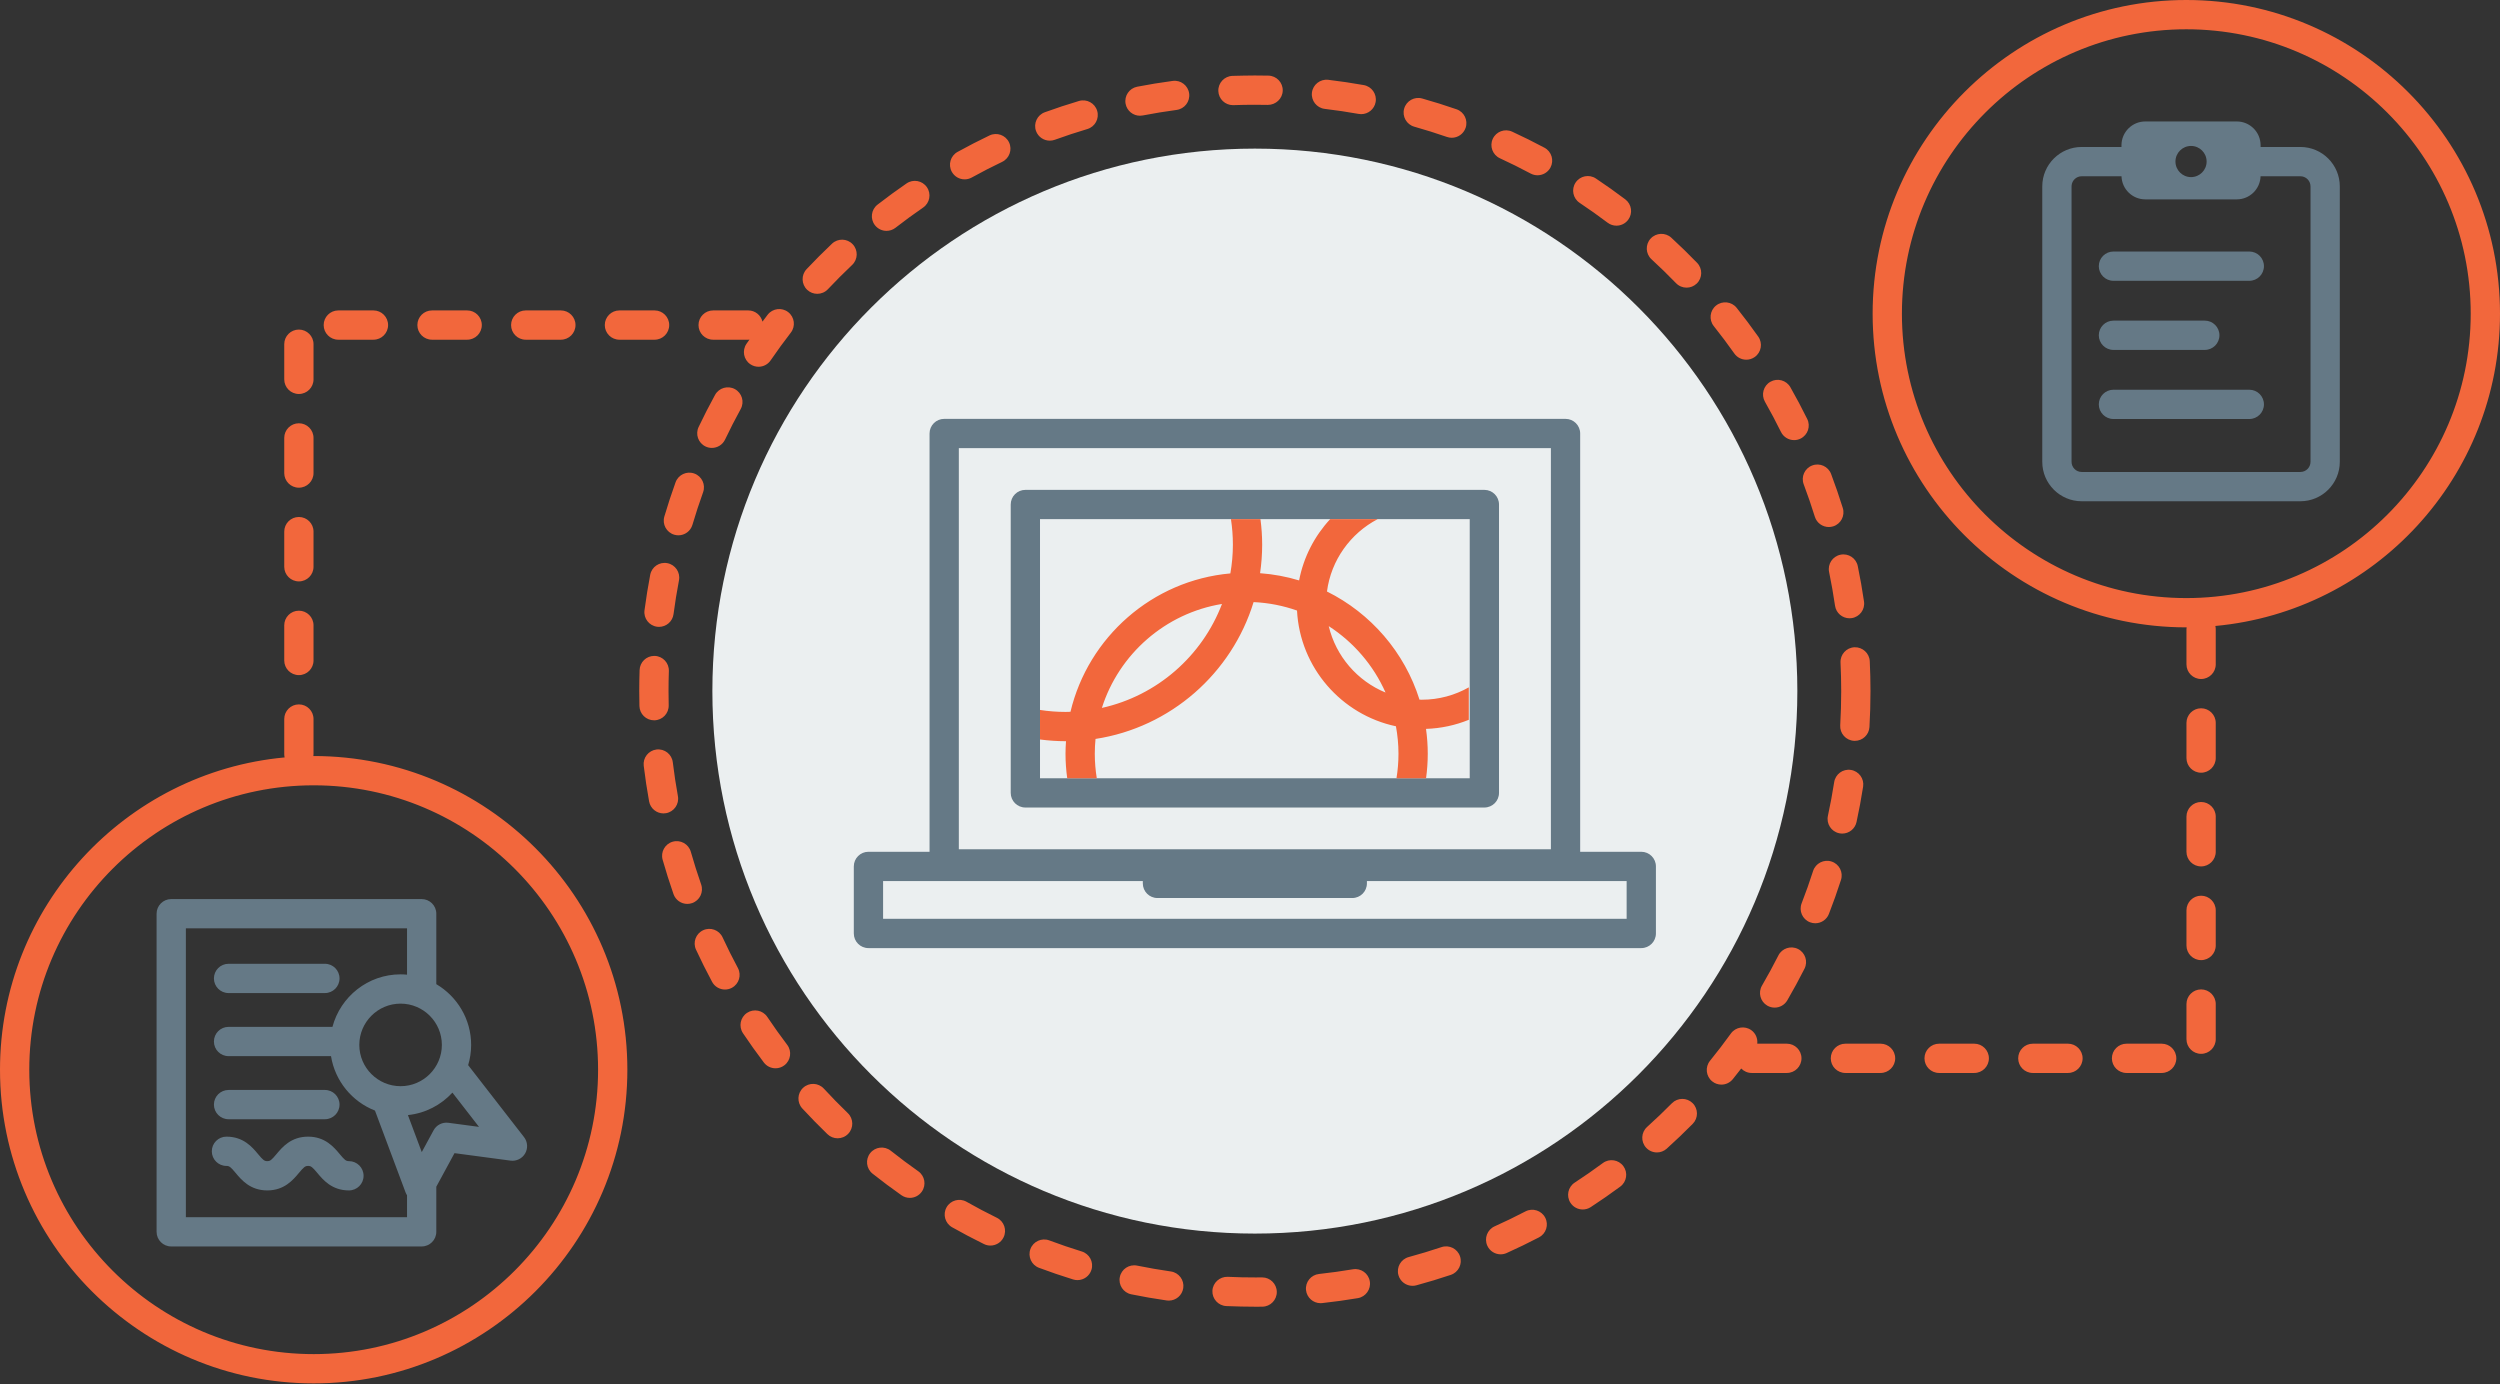
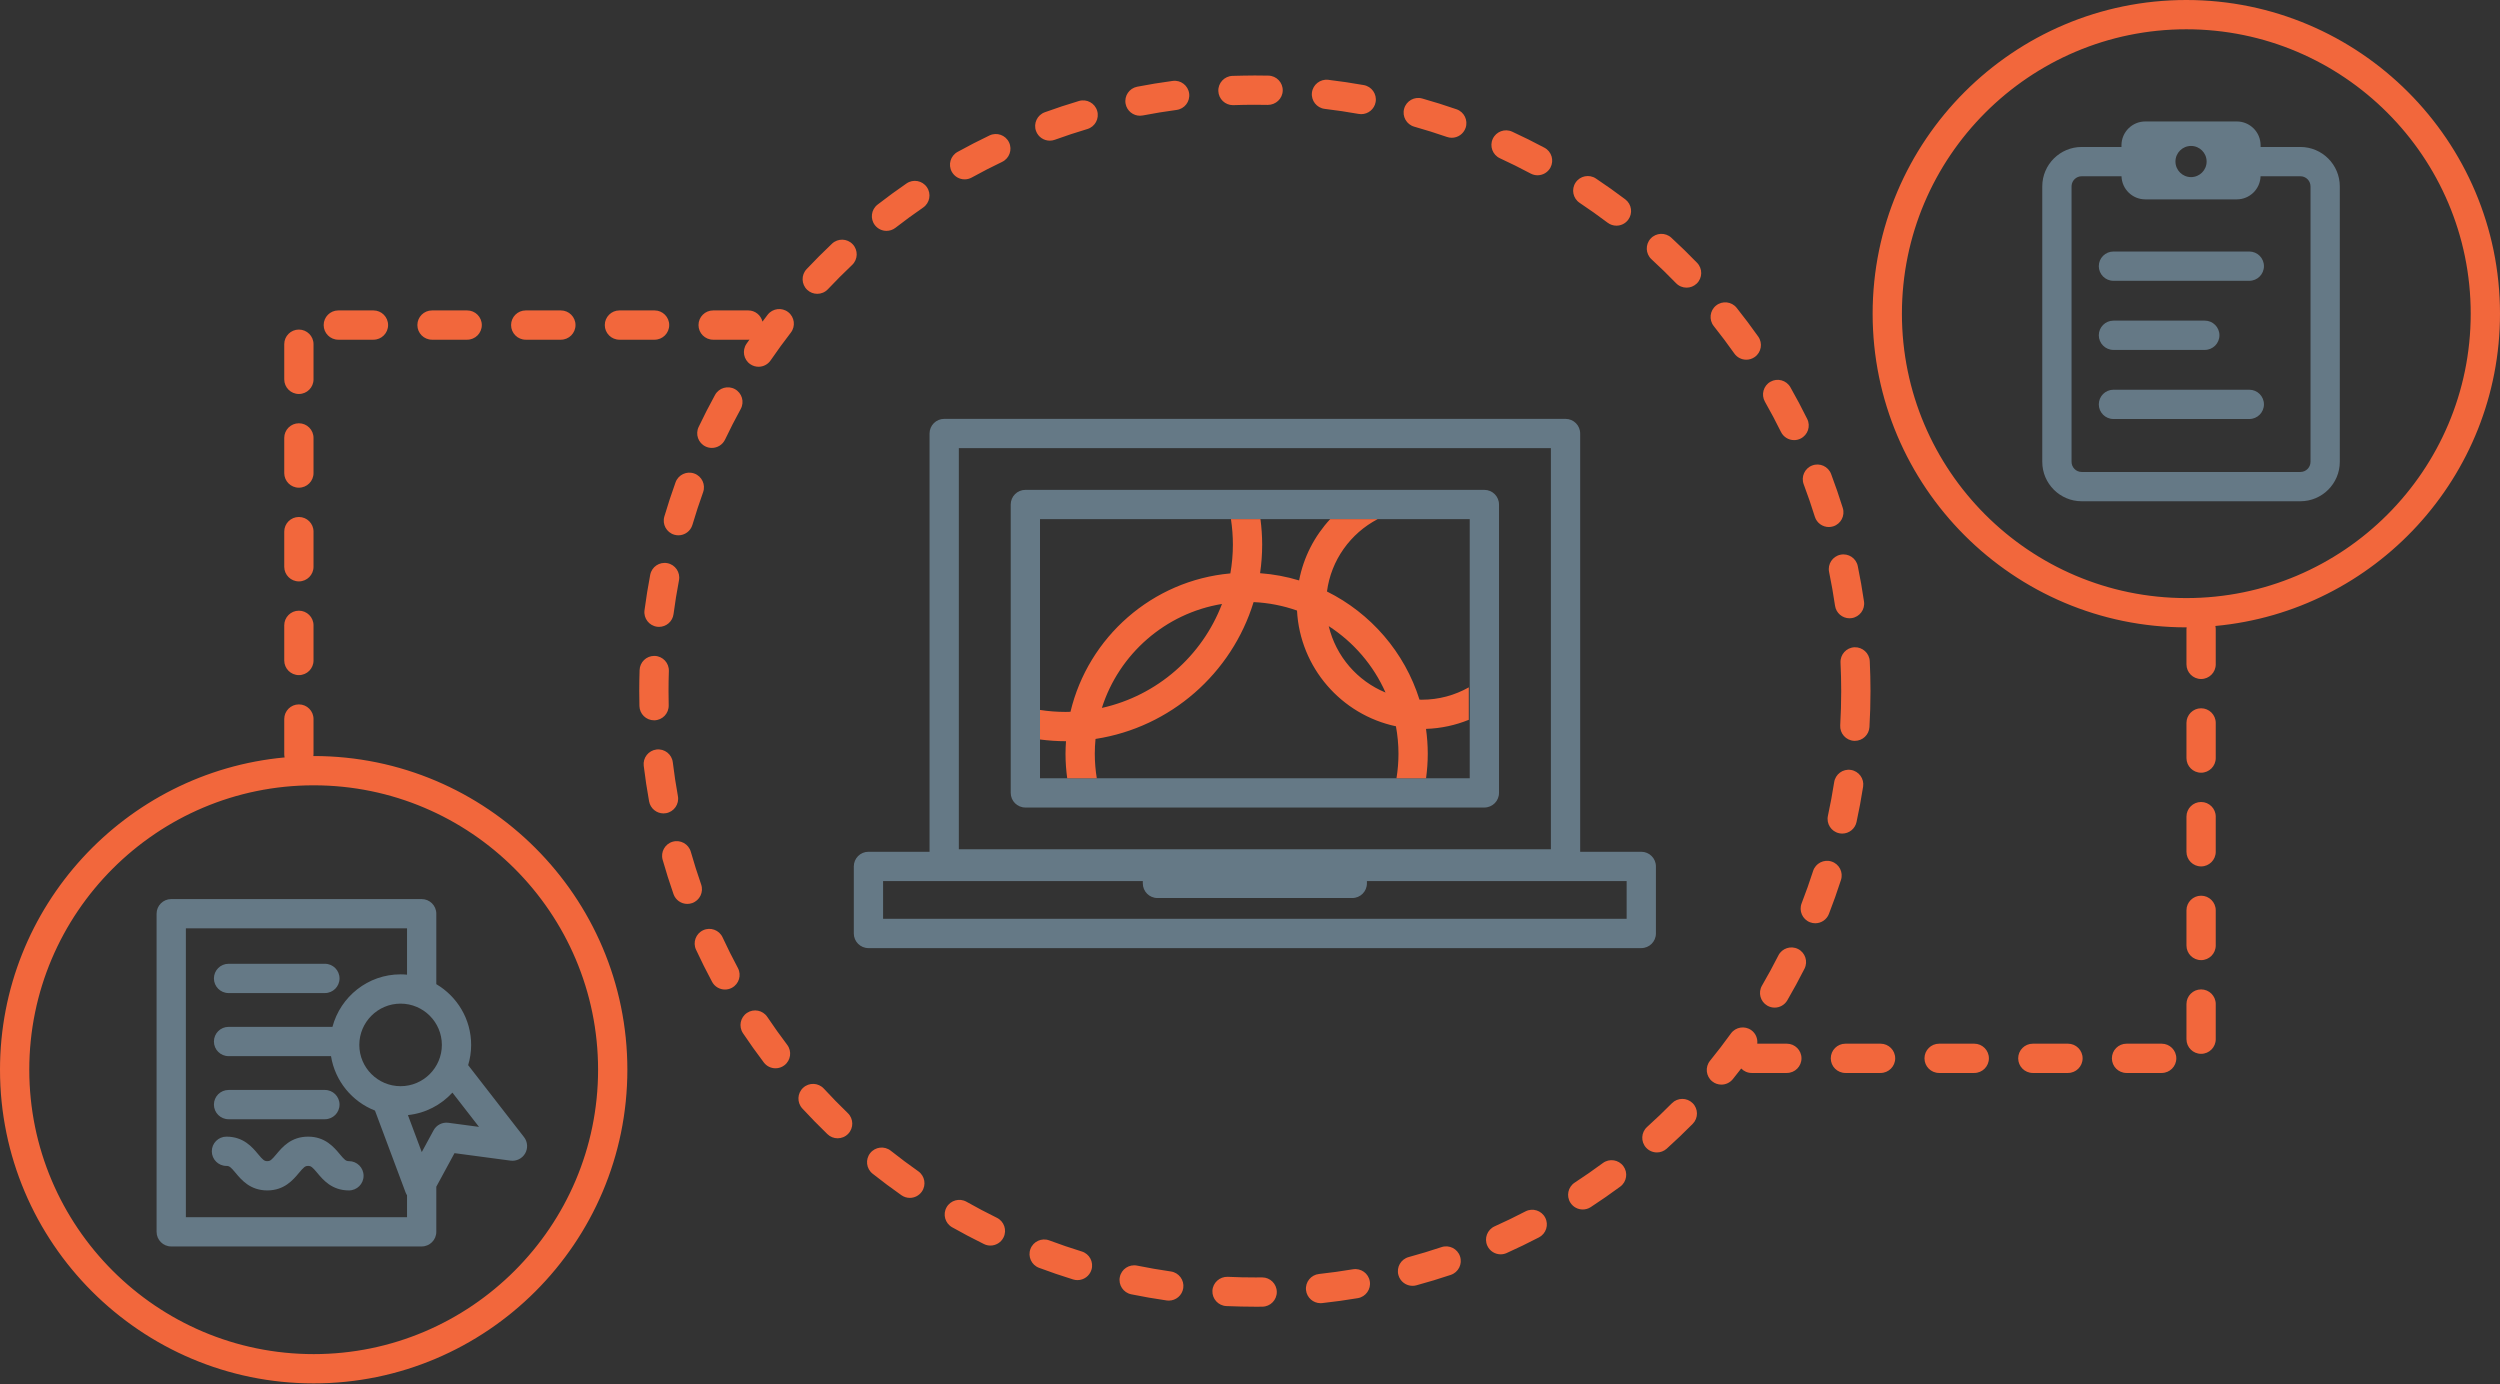
<svg xmlns="http://www.w3.org/2000/svg" width="605px" height="335px" viewBox="0 0 605 335" version="1.1">
  <rect x="0" y="0" width="605" height="335" fill="#333333" stroke="none" />
  <title>Illustration/Selector F1R Quality_v1</title>
  <g id="Resources-for-Researchers" stroke="none" stroke-width="1" fill="none" fill-rule="evenodd">
    <g id="Illustration/Selector-F1R-Quality" transform="translate(0, -0)" fill-rule="nonzero">
-       <path d="M434.959,167.247 C434.959,239.752 376.183,298.529 303.678,298.529 C231.172,298.529 172.394,239.752 172.394,167.247 C172.394,94.742 231.172,35.965 303.678,35.965 C376.183,35.965 434.959,94.742 434.959,167.247" id="Fill-1" fill="#EBEFF0" />
      <path d="M378.86,101.367 C380.817,101.367 382.403,102.953 382.403,104.91 L382.403,206.129 L397.189,206.129 C399.146,206.129 400.732,207.715 400.732,209.672 L400.732,225.898 C400.732,227.855 399.146,229.441 397.189,229.441 L210.165,229.441 C208.208,229.441 206.622,227.855 206.622,225.898 L206.622,209.672 C206.622,207.715 208.208,206.129 210.165,206.129 L224.951,206.129 L224.951,104.91 C224.951,102.953 226.537,101.367 228.494,101.367 Z M276.562,213.215 L213.708,213.215 L213.708,222.355 L393.646,222.355 L393.646,213.215 L330.792,213.215 L330.792,213.78 C330.792,215.737 329.206,217.323 327.249,217.323 L280.105,217.323 C278.148,217.323 276.562,215.737 276.562,213.78 L276.562,213.215 Z M375.317,108.453 L232.037,108.453 L232.037,205.515 L375.317,205.515 L375.317,108.453 Z M359.217,118.549 C361.174,118.549 362.76,120.135 362.76,122.092 L362.76,191.877 C362.76,193.834 361.174,195.42 359.217,195.42 L248.138,195.42 C246.181,195.42 244.595,193.834 244.595,191.877 L244.595,122.092 C244.595,120.135 246.181,118.549 248.138,118.549 Z M355.674,125.635 L251.681,125.635 L251.681,188.334 L355.674,188.334 L355.674,125.635 Z M102.044,217.576 C104.001,217.576 105.587,219.162 105.587,221.119 L105.587,238.168 C110.622,241.141 114.017,246.609 114.017,252.868 C114.017,254.57 113.759,256.212 113.293,257.764 L126.816,275.185 C127.698,276.321 127.805,277.878 127.089,279.124 C126.373,280.371 124.978,281.058 123.548,280.871 L109.99,279.062 L105.587,287.183 L105.587,298.099 C105.587,300.056 104.001,301.642 102.044,301.642 L41.437,301.642 C39.48,301.642 37.894,300.056 37.894,298.099 L37.894,221.119 C37.894,219.162 39.48,217.576 41.437,217.576 L102.044,217.576 Z M98.501,224.662 L44.98,224.662 L44.98,294.556 L98.501,294.556 L98.501,289.25 C98.365,289.04 98.244,288.819 98.154,288.579 L90.742,268.76 C85.203,266.591 81.077,261.617 80.105,255.588 L55.312,255.588 C53.355,255.588 51.769,254.003 51.769,252.045 C51.769,250.088 53.355,248.503 55.312,248.503 L80.454,248.503 C82.39,241.199 89.038,235.793 96.942,235.793 C97.468,235.793 97.986,235.825 98.501,235.872 L98.501,224.662 Z M74.561,275.068 C78.691,275.068 80.817,277.618 82.224,279.307 C83.435,280.759 83.747,280.996 84.444,280.996 C86.401,280.996 87.987,282.582 87.987,284.539 C87.987,286.496 86.401,288.082 84.444,288.082 C80.314,288.082 78.188,285.532 76.781,283.844 C75.57,282.392 75.258,282.154 74.561,282.154 C73.864,282.154 73.552,282.392 72.341,283.844 C70.934,285.532 68.808,288.082 64.678,288.082 C60.549,288.082 58.423,285.531 57.017,283.843 C55.808,282.392 55.498,282.154 54.802,282.154 C52.845,282.154 51.259,280.568 51.259,278.611 C51.259,276.654 52.845,275.068 54.802,275.068 C58.931,275.068 61.056,277.619 62.463,279.307 C63.672,280.759 63.982,280.996 64.678,280.996 C65.376,280.996 65.687,280.759 66.898,279.307 C68.305,277.618 70.431,275.068 74.561,275.068 Z M109.484,264.414 C106.739,267.394 102.962,269.41 98.715,269.85 L102.066,278.809 L104.923,273.539 C105.624,272.247 107.045,271.523 108.507,271.714 L115.919,272.704 L109.484,264.414 Z M78.624,263.77 C80.582,263.77 82.167,265.356 82.167,267.313 C82.167,269.27 80.582,270.856 78.624,270.856 L55.312,270.856 C53.355,270.856 51.769,269.27 51.769,267.313 C51.769,265.356 53.355,263.77 55.312,263.77 Z M96.942,242.878 C91.434,242.878 86.953,247.36 86.953,252.868 C86.953,258.376 91.434,262.857 96.942,262.857 C102.45,262.857 106.931,258.376 106.931,252.868 C106.931,247.36 102.45,242.878 96.942,242.878 Z M78.624,233.235 C80.582,233.235 82.167,234.821 82.167,236.778 C82.167,238.735 80.582,240.321 78.624,240.321 L55.312,240.321 C53.355,240.321 51.769,238.735 51.769,236.778 C51.769,234.821 53.355,233.235 55.312,233.235 L78.624,233.235 Z M541.298,29.393 C544.484,29.393 547.066,31.976 547.066,35.162 L547.066,42.48 C547.066,42.539 547.059,42.596 547.057,42.654 C546.964,45.759 544.425,48.249 541.298,48.249 L519.164,48.249 C516.037,48.249 513.497,45.759 513.404,42.654 L513.403,42.654 L503.769,42.654 C502.471,42.654 501.404,43.67 501.32,44.947 L501.315,45.108 L501.315,111.763 C501.315,113.116 502.417,114.217 503.769,114.217 L556.692,114.217 C558.045,114.217 559.146,113.116 559.146,111.763 L559.146,45.108 C559.146,43.756 558.045,42.654 556.692,42.654 L547.057,42.654 C547.059,42.596 547.066,42.538 547.066,42.48 L547.066,35.568 L556.692,35.568 C561.953,35.568 566.232,39.847 566.232,45.108 L566.232,111.763 C566.232,117.024 561.953,121.303 556.692,121.303 L503.769,121.303 C498.508,121.303 494.229,117.024 494.229,111.763 L494.229,45.108 C494.229,39.847 498.508,35.568 503.769,35.568 L513.395,35.568 L513.396,35.162 C513.396,31.976 515.978,29.393 519.164,29.393 Z M544.332,94.314 C546.289,94.314 547.875,95.9 547.875,97.857 C547.875,99.814 546.289,101.4 544.332,101.4 L511.454,101.4 C509.497,101.4 507.911,99.814 507.911,97.857 C507.911,95.9 509.497,94.314 511.454,94.314 Z M533.561,77.592 C535.518,77.592 537.104,79.178 537.104,81.135 C537.104,83.092 535.518,84.678 533.561,84.678 L511.454,84.678 C509.497,84.678 507.911,83.092 507.911,81.135 C507.911,79.178 509.497,77.592 511.454,77.592 Z M544.332,60.869 C546.289,60.869 547.875,62.455 547.875,64.412 C547.875,66.369 546.289,67.955 544.332,67.955 L511.454,67.955 C509.497,67.955 507.911,66.369 507.911,64.412 C507.911,62.455 509.497,60.869 511.454,60.869 Z M530.231,35.319 C528.148,35.319 526.46,37.007 526.46,39.09 C526.46,41.173 528.148,42.861 530.231,42.861 C532.314,42.861 534.002,41.173 534.002,39.09 C534.002,37.007 532.314,35.319 530.231,35.319 Z" id="Combined-Shape" fill="#657986" />
      <path d="M327.41,307.166 C324.694,307.623 321.931,308.006 319.195,308.304 C317.25,308.516 315.845,310.265 316.056,312.21 C316.255,314.025 317.79,315.37 319.574,315.37 C319.703,315.37 319.833,315.363 319.963,315.349 C322.834,315.036 325.735,314.634 328.586,314.154 C330.515,313.83 331.817,312.002 331.492,310.072 C331.168,308.143 329.341,306.845 327.41,307.166 M348.839,301.803 C346.23,302.678 343.56,303.487 340.904,304.207 C339.015,304.719 337.899,306.665 338.411,308.554 C338.839,310.133 340.268,311.171 341.829,311.171 C342.136,311.171 342.448,311.131 342.758,311.047 C345.549,310.29 348.353,309.44 351.093,308.521 C352.948,307.898 353.947,305.891 353.325,304.035 C352.703,302.181 350.699,301.182 348.839,301.803 M199.369,263.443 C198.041,262.004 195.799,261.915 194.362,263.241 C192.924,264.568 192.833,266.811 194.16,268.248 C196.114,270.366 198.162,272.46 200.247,274.473 C200.935,275.136 201.822,275.466 202.708,275.466 C203.636,275.466 204.562,275.103 205.258,274.384 C206.616,272.976 206.577,270.732 205.169,269.373 C203.181,267.456 201.23,265.461 199.369,263.443 M373.757,35.745 C371.2,34.38 368.573,33.075 365.948,31.866 C364.171,31.046 362.066,31.825 361.247,33.602 C360.429,35.379 361.206,37.483 362.983,38.303 C365.482,39.453 367.983,40.696 370.419,41.997 C370.95,42.28 371.521,42.415 372.085,42.415 C373.35,42.415 374.575,41.734 375.214,40.54 C376.136,38.814 375.483,36.667 373.757,35.745 M321.554,151.525 C327.567,155.407 332.379,160.992 335.301,167.596 C328.481,164.791 323.289,158.822 321.554,151.525 M266.655,171.316 C270.787,158.301 281.985,148.409 295.722,146.157 C290.93,158.75 280.029,168.347 266.655,171.316 M343.518,169.317 C339.923,157.857 331.736,148.416 321.126,143.142 C322.126,135.522 326.84,129.06 333.389,125.635 L321.901,125.635 C318.132,129.703 315.468,134.804 314.383,140.462 C311.359,139.545 308.197,138.954 304.938,138.713 C305.267,136.458 305.445,134.153 305.445,131.807 C305.445,129.714 305.295,127.657 305.031,125.635 L297.889,125.635 C298.198,127.648 298.359,129.709 298.359,131.807 C298.359,134.18 298.142,136.503 297.748,138.766 C278.837,140.458 263.354,154.208 259.054,172.255 C258.663,172.267 258.274,172.285 257.881,172.285 C255.773,172.285 253.702,172.122 251.681,171.81 L251.681,178.954 C253.712,179.219 255.778,179.371 257.881,179.371 C257.911,179.371 257.941,179.369 257.971,179.369 C257.901,180.375 257.853,181.388 257.853,182.412 C257.853,184.421 258.001,186.396 258.264,188.334 L265.423,188.334 C265.109,186.405 264.939,184.428 264.939,182.412 C264.939,181.2 265.002,180.003 265.117,178.822 C283.283,176.037 298.092,162.936 303.368,145.709 C307.036,145.875 310.564,146.585 313.878,147.754 C314.595,161.577 324.636,172.971 337.817,175.76 C338.213,177.919 338.431,180.14 338.431,182.412 C338.431,184.428 338.262,186.405 337.948,188.334 L345.106,188.334 C345.369,186.396 345.517,184.421 345.517,182.412 C345.517,180.369 345.366,178.361 345.094,176.391 C348.745,176.271 352.234,175.502 355.449,174.193 L355.449,166.339 C352.089,168.24 348.212,169.331 344.084,169.331 C343.894,169.331 343.707,169.321 343.518,169.317 M305.443,309.131 L305.401,309.131 C304.888,309.137 304.373,309.141 303.853,309.141 C301.666,309.153 299.346,309.092 297.104,308.99 C295.184,308.92 293.493,310.413 293.403,312.369 C293.314,314.324 294.827,315.98 296.782,316.07 C299.134,316.177 301.501,316.213 303.857,316.227 C304.399,316.227 304.942,316.224 305.483,316.217 C307.44,316.194 309.008,314.59 308.985,312.633 C308.963,310.689 307.381,309.131 305.443,309.131 M222.217,283.443 C219.964,281.861 217.726,280.19 215.568,278.478 C214.035,277.262 211.807,277.518 210.59,279.052 C209.374,280.585 209.631,282.813 211.164,284.03 C213.431,285.827 215.779,287.581 218.144,289.242 C218.764,289.678 219.473,289.887 220.178,289.887 C221.293,289.887 222.39,289.361 223.08,288.379 C224.205,286.777 223.818,284.567 222.217,283.443 M283.347,307.695 C280.625,307.306 277.876,306.828 275.177,306.278 C273.255,305.885 271.388,307.125 270.997,309.042 C270.606,310.96 271.844,312.831 273.761,313.222 C276.596,313.8 279.482,314.301 282.341,314.711 C282.511,314.735 282.681,314.747 282.848,314.747 C284.582,314.747 286.097,313.473 286.351,311.706 C286.629,309.77 285.284,307.974 283.347,307.695 M201.345,58.971 C199.242,60.959 197.174,63.032 195.195,65.133 C193.853,66.558 193.921,68.801 195.345,70.142 C196.029,70.786 196.902,71.105 197.773,71.105 C198.716,71.105 199.657,70.732 200.353,69.992 C202.239,67.989 204.211,66.014 206.214,64.119 C207.636,62.774 207.698,60.531 206.353,59.11 C205.009,57.688 202.766,57.626 201.345,58.971 M219.384,44.391 C217.008,46.023 214.644,47.751 212.358,49.527 C210.813,50.728 210.533,52.953 211.734,54.499 C212.432,55.398 213.477,55.869 214.535,55.869 C215.294,55.869 216.059,55.625 216.706,55.123 C218.884,53.432 221.135,51.786 223.397,50.23 C225.011,49.122 225.419,46.916 224.31,45.304 C223.203,43.69 220.997,43.282 219.384,44.391 M387.894,281.456 C385.679,283.094 383.389,284.684 381.088,286.185 C379.449,287.253 378.986,289.448 380.056,291.088 C380.735,292.13 381.869,292.696 383.026,292.696 C383.69,292.696 384.361,292.51 384.959,292.12 C387.375,290.545 389.779,288.875 392.105,287.157 C393.68,285.994 394.013,283.775 392.85,282.201 C391.687,280.627 389.469,280.294 387.894,281.456 M261.792,302.858 C259.15,302.043 256.505,301.141 253.93,300.176 C252.095,299.488 250.055,300.419 249.368,302.251 C248.681,304.084 249.611,306.126 251.443,306.812 C254.149,307.826 256.928,308.773 259.702,309.63 C260.05,309.737 260.402,309.788 260.748,309.788 C262.262,309.788 263.663,308.811 264.133,307.289 C264.71,305.419 263.662,303.436 261.792,302.858 M241.241,294.702 C238.773,293.491 236.303,292.187 233.899,290.827 C232.197,289.866 230.034,290.463 229.07,292.166 C228.106,293.869 228.706,296.031 230.409,296.995 C232.933,298.423 235.528,299.792 238.12,301.063 C238.622,301.311 239.154,301.427 239.678,301.427 C240.987,301.427 242.246,300.698 242.861,299.443 C243.723,297.687 242.998,295.563 241.241,294.702 M239.459,32.779 C236.865,34.02 234.264,35.359 231.726,36.761 C230.014,37.707 229.392,39.863 230.339,41.576 C230.985,42.746 232.195,43.406 233.443,43.406 C234.023,43.406 234.611,43.264 235.154,42.964 C237.57,41.629 240.047,40.354 242.515,39.174 C244.281,38.329 245.028,36.214 244.184,34.448 C243.341,32.683 241.226,31.936 239.459,32.779 M369.159,293.16 C366.717,294.432 364.21,295.646 361.706,296.77 C359.921,297.571 359.123,299.669 359.925,301.454 C360.514,302.769 361.806,303.547 363.159,303.547 C363.644,303.547 364.137,303.447 364.608,303.235 C367.236,302.056 369.869,300.78 372.432,299.445 C374.168,298.541 374.843,296.401 373.938,294.666 C373.034,292.93 370.891,292.255 369.159,293.16 M532.667,239.437 C530.71,239.437 529.124,241.023 529.124,242.98 L529.124,251.484 C529.124,253.441 530.71,255.027 532.667,255.027 C534.624,255.027 536.21,253.441 536.21,251.484 L536.21,242.98 C536.21,241.023 534.624,239.437 532.667,239.437 M523.125,252.572 L514.621,252.572 C512.664,252.572 511.078,254.158 511.078,256.115 C511.078,258.072 512.664,259.658 514.621,259.658 L523.125,259.658 C525.082,259.658 526.668,258.072 526.668,256.115 C526.668,254.158 525.082,252.572 523.125,252.572 M532.667,216.76 C530.71,216.76 529.124,218.346 529.124,220.303 L529.124,228.807 C529.124,230.764 530.71,232.35 532.667,232.35 C534.624,232.35 536.21,230.764 536.21,228.807 L536.21,220.303 C536.21,218.346 534.624,216.76 532.667,216.76 M529.087,144.735 C491.138,144.735 460.263,113.86 460.263,75.911 C460.263,37.961 491.138,7.086 529.087,7.086 C567.037,7.086 597.912,37.961 597.912,75.911 C597.912,113.86 567.037,144.735 529.087,144.735 M604.998,75.911 C604.998,34.054 570.944,0 529.087,0 C487.229,0 453.177,34.054 453.177,75.911 C453.177,117.769 487.229,151.821 529.087,151.821 C529.114,151.821 529.142,151.819 529.17,151.819 C529.15,151.969 529.124,152.116 529.124,152.271 L529.124,160.775 C529.124,162.732 530.71,164.318 532.667,164.318 C534.624,164.318 536.21,162.732 536.21,160.775 L536.21,152.271 C536.21,152 536.173,151.738 536.115,151.484 C574.688,147.924 604.998,115.398 604.998,75.911 M500.448,252.572 L491.943,252.572 C489.986,252.572 488.4,254.158 488.4,256.115 C488.4,258.072 489.986,259.658 491.943,259.658 L500.448,259.658 C502.405,259.658 503.991,258.072 503.991,256.115 C503.991,254.158 502.405,252.572 500.448,252.572 M532.667,171.405 C530.71,171.405 529.124,172.991 529.124,174.948 L529.124,183.452 C529.124,185.409 530.71,186.995 532.667,186.995 C534.624,186.995 536.21,185.409 536.21,183.452 L536.21,174.948 C536.21,172.991 534.624,171.405 532.667,171.405 M532.667,194.083 C530.71,194.083 529.124,195.669 529.124,197.626 L529.124,206.13 C529.124,208.087 530.71,209.673 532.667,209.673 C534.624,209.673 536.21,208.087 536.21,206.13 L536.21,197.626 C536.21,195.669 534.624,194.083 532.667,194.083 M404.6,266.986 C402.671,268.939 400.652,270.866 398.601,272.714 C397.147,274.023 397.03,276.264 398.34,277.718 C399.04,278.495 400.005,278.89 400.973,278.89 C401.818,278.89 402.667,278.59 403.344,277.979 C405.496,276.041 407.615,274.019 409.641,271.969 C411.016,270.576 411.004,268.333 409.612,266.957 C408.22,265.582 405.977,265.594 404.6,266.986 M404.46,57.528 C403.019,56.203 400.777,56.297 399.454,57.739 C398.13,59.18 398.223,61.422 399.665,62.745 C401.695,64.611 403.693,66.559 405.605,68.533 C406.301,69.251 407.225,69.611 408.151,69.611 C409.039,69.611 409.928,69.28 410.616,68.614 C412.022,67.253 412.058,65.01 410.697,63.604 C408.689,61.53 406.591,59.486 404.46,57.528 M432.416,252.572 L425.256,252.572 C425.391,251.344 424.896,250.081 423.822,249.308 C422.234,248.163 420.02,248.523 418.876,250.109 C417.264,252.347 415.565,254.562 413.83,256.698 C412.596,258.217 412.825,260.448 414.344,261.683 C415.001,262.217 415.791,262.477 416.577,262.477 C417.606,262.477 418.628,262.03 419.328,261.169 C420.018,260.32 420.696,259.449 421.372,258.579 C422.016,259.242 422.914,259.658 423.912,259.658 L432.416,259.658 C434.373,259.658 435.959,258.072 435.959,256.115 C435.959,254.158 434.373,252.572 432.416,252.572 M393.314,48.24 C391.012,46.502 388.621,44.805 386.208,43.197 C384.582,42.11 382.38,42.551 381.295,44.181 C380.209,45.809 380.649,48.009 382.278,49.094 C384.575,50.625 386.852,52.24 389.045,53.896 C389.683,54.379 390.433,54.612 391.177,54.612 C392.25,54.612 393.31,54.126 394.008,53.203 C395.186,51.642 394.877,49.42 393.314,48.24 M455.094,252.572 L446.59,252.572 C444.633,252.572 443.047,254.158 443.047,256.115 C443.047,258.072 444.633,259.658 446.59,259.658 L455.094,259.658 C457.051,259.658 458.637,258.072 458.637,256.115 C458.637,254.158 457.051,252.572 455.094,252.572 M435.127,229.66 C433.38,228.777 431.249,229.476 430.365,231.223 C429.122,233.68 427.789,236.134 426.401,238.516 C425.417,240.207 425.99,242.376 427.681,243.361 C428.242,243.687 428.855,243.843 429.461,243.843 C430.681,243.843 431.868,243.212 432.526,242.082 C433.982,239.58 435.383,237.003 436.689,234.422 C437.572,232.676 436.873,230.544 435.127,229.66 M477.77,252.572 L469.266,252.572 C467.309,252.572 465.723,254.158 465.723,256.115 C465.723,258.072 467.309,259.658 469.266,259.658 L477.77,259.658 C479.727,259.658 481.313,258.072 481.313,256.115 C481.313,254.158 479.727,252.572 477.77,252.572 M443.23,208.486 C441.369,207.889 439.373,208.91 438.771,210.773 C437.928,213.395 436.993,216.029 435.994,218.603 C435.285,220.427 436.19,222.479 438.014,223.187 C438.435,223.352 438.869,223.429 439.296,223.429 C440.716,223.429 442.056,222.57 442.599,221.167 C443.649,218.465 444.631,215.698 445.517,212.945 C446.117,211.083 445.094,209.087 443.23,208.486 M190.742,75.531 C189.192,74.333 186.968,74.618 185.771,76.166 C185.347,76.714 184.937,77.279 184.519,77.835 C184.144,76.281 182.753,75.123 181.084,75.123 L172.58,75.123 C170.623,75.123 169.037,76.709 169.037,78.666 C169.037,80.623 170.623,82.209 172.58,82.209 L181.084,82.209 C181.182,82.209 181.275,82.188 181.371,82.18 C181.131,82.524 180.88,82.864 180.644,83.209 C179.539,84.824 179.952,87.029 181.567,88.134 C182.18,88.553 182.876,88.754 183.565,88.754 C184.695,88.754 185.806,88.214 186.492,87.211 C188.045,84.942 189.688,82.686 191.377,80.502 C192.574,78.954 192.29,76.729 190.742,75.531 M275.873,28.007 C276.097,28.007 276.323,27.985 276.551,27.941 C279.242,27.42 281.996,26.971 284.734,26.604 C286.674,26.346 288.037,24.563 287.777,22.624 C287.518,20.684 285.738,19.317 283.797,19.581 C280.922,19.965 278.03,20.437 275.203,20.984 C273.282,21.356 272.026,23.215 272.398,25.137 C272.726,26.83 274.21,28.007 275.873,28.007 M149.902,82.209 L158.406,82.209 C160.363,82.209 161.949,80.623 161.949,78.666 C161.949,76.709 160.363,75.123 158.406,75.123 L149.902,75.123 C147.945,75.123 146.359,76.709 146.359,78.666 C146.359,80.623 147.945,82.209 149.902,82.209 M298.375,25.447 C298.418,25.447 298.461,25.447 298.505,25.445 C300.204,25.384 301.918,25.353 303.6,25.353 C304.67,25.355 305.739,25.363 306.804,25.387 C308.731,25.398 310.381,23.876 310.422,21.919 C310.463,19.962 308.91,18.343 306.954,18.301 C305.864,18.278 304.772,18.267 303.679,18.267 C301.887,18.293 300.061,18.298 298.249,18.363 C296.294,18.434 294.765,20.076 294.836,22.032 C294.905,23.944 296.476,25.447 298.375,25.447 M161.499,136.285 C159.57,135.917 157.721,137.178 157.352,139.1 C156.81,141.937 156.345,144.829 155.968,147.697 C155.714,149.638 157.08,151.417 159.02,151.672 C159.177,151.692 159.332,151.702 159.486,151.702 C161.238,151.702 162.761,150.402 162.995,148.619 C163.352,145.887 163.797,143.132 164.313,140.432 C164.681,138.51 163.421,136.653 161.499,136.285 M320.588,26.35 C323.318,26.674 326.079,27.084 328.792,27.567 C329.003,27.604 329.212,27.623 329.418,27.623 C331.102,27.623 332.597,26.417 332.902,24.701 C333.246,22.774 331.963,20.935 330.036,20.591 C327.187,20.083 324.29,19.653 321.424,19.312 C319.493,19.092 317.718,20.47 317.487,22.413 C317.257,24.356 318.644,26.119 320.588,26.35 M170.746,108.051 C171.237,108.284 171.755,108.395 172.264,108.395 C173.59,108.395 174.861,107.648 175.468,106.372 C176.647,103.89 177.921,101.403 179.252,98.982 C180.194,97.267 179.568,95.112 177.853,94.17 C176.137,93.229 173.984,93.854 173.041,95.568 C171.644,98.111 170.306,100.722 169.067,103.329 C168.227,105.097 168.978,107.21 170.746,108.051 M163.168,129.4 C163.503,129.499 163.84,129.546 164.173,129.546 C165.702,129.546 167.114,128.547 167.569,127.005 C168.348,124.369 169.216,121.718 170.149,119.125 C170.813,117.284 169.858,115.254 168.017,114.591 C166.181,113.927 164.147,114.881 163.483,116.723 C162.502,119.445 161.59,122.23 160.772,124.999 C160.219,126.876 161.291,128.847 163.168,129.4 M254.049,34.041 C254.45,34.041 254.858,33.973 255.258,33.828 C257.847,32.888 260.496,32.014 263.131,31.23 C265.007,30.673 266.075,28.699 265.517,26.824 C264.959,24.949 262.992,23.882 261.111,24.437 C258.343,25.261 255.559,26.179 252.84,27.166 C251,27.834 250.051,29.866 250.718,31.706 C251.241,33.146 252.6,34.041 254.049,34.041 M442.642,138.426 C443.196,141.111 443.68,143.859 444.079,146.592 C444.336,148.354 445.849,149.624 447.58,149.624 C447.751,149.624 447.923,149.611 448.097,149.586 C450.033,149.304 451.374,147.505 451.091,145.568 C450.673,142.699 450.165,139.813 449.582,136.992 C449.186,135.076 447.319,133.843 445.395,134.239 C443.479,134.635 442.246,136.509 442.642,138.426 M443.872,189.278 C443.446,192.012 442.935,194.754 442.354,197.429 C441.939,199.342 443.153,201.228 445.065,201.644 C445.319,201.698 445.571,201.725 445.82,201.725 C447.452,201.725 448.92,200.592 449.28,198.933 C449.89,196.121 450.427,193.24 450.874,190.37 C451.176,188.437 449.852,186.625 447.919,186.323 C445.981,186.014 444.173,187.346 443.872,189.278 M445.405,160.346 C445.514,162.621 445.57,164.944 445.571,167.247 C445.571,170.007 445.491,172.797 445.333,175.539 C445.22,177.493 446.713,179.168 448.666,179.28 C448.735,179.284 448.805,179.286 448.873,179.286 C450.736,179.286 452.299,177.831 452.407,175.947 C452.573,173.07 452.657,170.143 452.657,167.246 C452.656,164.829 452.598,162.394 452.483,160.006 C452.39,158.052 450.701,156.555 448.774,156.637 C446.82,156.73 445.311,158.391 445.405,160.346 M430.995,104.531 C431.613,105.782 432.869,106.507 434.176,106.507 C434.702,106.507 435.237,106.389 435.741,106.14 C437.496,105.273 438.217,103.149 437.35,101.395 C436.072,98.806 434.701,96.222 433.274,93.713 C432.307,92.011 430.143,91.417 428.443,92.384 C426.742,93.351 426.146,95.514 427.114,97.215 C428.473,99.604 429.778,102.066 430.995,104.531 M419.706,85.547 C420.396,86.525 421.492,87.049 422.604,87.049 C423.31,87.049 424.023,86.838 424.643,86.4 C426.243,85.272 426.625,83.062 425.497,81.463 C423.833,79.104 422.076,76.761 420.275,74.5 C419.055,72.97 416.826,72.718 415.296,73.937 C413.765,75.156 413.514,77.385 414.732,78.916 C416.447,81.068 418.121,83.3 419.706,85.547 M342.256,30.659 C344.903,31.406 347.564,32.241 350.166,33.143 C350.55,33.276 350.941,33.339 351.326,33.339 C352.794,33.339 354.166,32.42 354.674,30.955 C355.315,29.106 354.336,27.088 352.486,26.447 C349.755,25.5 346.959,24.622 344.178,23.839 C342.296,23.307 340.338,24.404 339.806,26.288 C339.275,28.171 340.372,30.129 342.256,30.659 M436.497,117.205 C437.47,119.787 438.376,122.425 439.19,125.047 C439.662,126.565 441.062,127.539 442.573,127.539 C442.921,127.539 443.275,127.487 443.626,127.379 C445.494,126.798 446.539,124.812 445.958,122.943 C445.101,120.189 444.149,117.418 443.128,114.707 C442.437,112.875 440.392,111.948 438.563,112.641 C436.731,113.33 435.806,115.374 436.497,117.205 M72.33,163.377 C74.287,163.377 75.873,161.791 75.873,159.834 L75.873,151.33 C75.873,149.373 74.287,147.787 72.33,147.787 C70.373,147.787 68.787,149.373 68.787,151.33 L68.787,159.834 C68.787,161.791 70.373,163.377 72.33,163.377 M174.866,226.841 C174.045,225.064 171.938,224.293 170.162,225.115 C168.387,225.937 167.613,228.044 168.436,229.819 C169.646,232.432 170.954,235.05 172.322,237.6 C172.962,238.791 174.183,239.468 175.447,239.468 C176.013,239.468 176.587,239.332 177.12,239.046 C178.844,238.12 179.492,235.973 178.566,234.248 C177.264,231.82 176.018,229.328 174.866,226.841 M127.225,82.209 L135.729,82.209 C137.686,82.209 139.272,80.623 139.272,78.666 C139.272,76.709 137.686,75.123 135.729,75.123 L127.225,75.123 C125.268,75.123 123.682,76.709 123.682,78.666 C123.682,80.623 125.268,82.209 127.225,82.209 M161.198,196.788 C163.124,196.44 164.402,194.597 164.054,192.671 C163.565,189.973 163.149,187.214 162.817,184.471 C162.582,182.528 160.822,181.15 158.873,181.38 C156.931,181.615 155.547,183.381 155.782,185.324 C156.131,188.202 156.568,191.099 157.081,193.933 C157.39,195.645 158.883,196.846 160.563,196.846 C160.772,196.846 160.985,196.827 161.198,196.788 M169.678,214.035 C168.77,211.435 167.929,208.775 167.177,206.13 C166.64,204.247 164.675,203.156 162.8,203.69 C160.917,204.226 159.825,206.186 160.36,208.067 C161.15,210.846 162.034,213.639 162.986,216.369 C163.496,217.831 164.867,218.746 166.332,218.746 C166.719,218.746 167.113,218.683 167.499,218.548 C169.347,217.903 170.322,215.883 169.678,214.035 M158.28,174.315 C158.309,174.315 158.339,174.315 158.368,174.314 C160.324,174.268 161.872,172.644 161.824,170.687 C161.797,169.543 161.783,168.396 161.783,167.247 C161.783,165.64 161.811,164.006 161.865,162.391 C161.931,160.435 160.399,158.796 158.443,158.73 C158.402,158.729 158.362,158.729 158.322,158.729 C156.42,158.729 154.848,160.237 154.783,162.152 C154.725,163.846 154.697,165.561 154.697,167.247 C154.697,168.453 154.711,169.658 154.74,170.858 C154.786,172.785 156.363,174.315 158.28,174.315 M75.91,327.695 C37.961,327.695 7.086,296.82 7.086,258.871 C7.086,220.921 37.961,190.046 75.91,190.046 C113.86,190.046 144.735,220.921 144.735,258.871 C144.735,296.82 113.86,327.695 75.91,327.695 M75.91,182.96 C75.882,182.96 75.855,182.962 75.827,182.962 C75.847,182.813 75.873,182.665 75.873,182.511 L75.873,174.007 C75.873,172.05 74.287,170.464 72.33,170.464 C70.373,170.464 68.787,172.05 68.787,174.007 L68.787,182.511 C68.787,182.782 68.824,183.044 68.881,183.298 C30.308,186.857 -5.68434189e-14,219.385 -5.68434189e-14,258.871 C-5.68434189e-14,300.729 34.053,334.781 75.91,334.781 C117.767,334.781 151.821,300.729 151.821,258.871 C151.821,217.014 117.767,182.96 75.91,182.96 M72.33,140.699 C74.287,140.699 75.873,139.113 75.873,137.156 L75.873,128.652 C75.873,126.695 74.287,125.109 72.33,125.109 C70.373,125.109 68.787,126.695 68.787,128.652 L68.787,137.156 C68.787,139.113 70.373,140.699 72.33,140.699 M72.33,95.345 C74.287,95.345 75.873,93.759 75.873,91.802 L75.873,83.298 C75.873,81.341 74.287,79.755 72.33,79.755 C70.373,79.755 68.787,81.341 68.787,83.298 L68.787,91.802 C68.787,93.759 70.373,95.345 72.33,95.345 M81.871,82.209 L90.375,82.209 C92.332,82.209 93.918,80.623 93.918,78.666 C93.918,76.709 92.332,75.123 90.375,75.123 L81.871,75.123 C79.914,75.123 78.328,76.709 78.328,78.666 C78.328,80.623 79.914,82.209 81.871,82.209 M185.687,246.093 C184.598,244.468 182.398,244.033 180.771,245.12 C179.145,246.209 178.71,248.41 179.799,250.036 C181.403,252.432 183.102,254.816 184.849,257.122 C185.546,258.042 186.605,258.526 187.677,258.526 C188.422,258.526 189.174,258.292 189.813,257.807 C191.373,256.625 191.68,254.402 190.498,252.843 C188.834,250.646 187.216,248.375 185.687,246.093 M72.33,118.022 C74.287,118.022 75.873,116.437 75.873,114.479 L75.873,105.976 C75.873,104.019 74.287,102.433 72.33,102.433 C70.373,102.433 68.787,104.019 68.787,105.976 L68.787,114.479 C68.787,116.437 70.373,118.022 72.33,118.022 M104.548,82.209 L113.053,82.209 C115.01,82.209 116.596,80.623 116.596,78.666 C116.596,76.709 115.01,75.123 113.053,75.123 L104.548,75.123 C102.591,75.123 101.005,76.709 101.005,78.666 C101.005,80.623 102.591,82.209 104.548,82.209" id="Fill-26" fill="#F2673C" />
    </g>
  </g>
</svg>